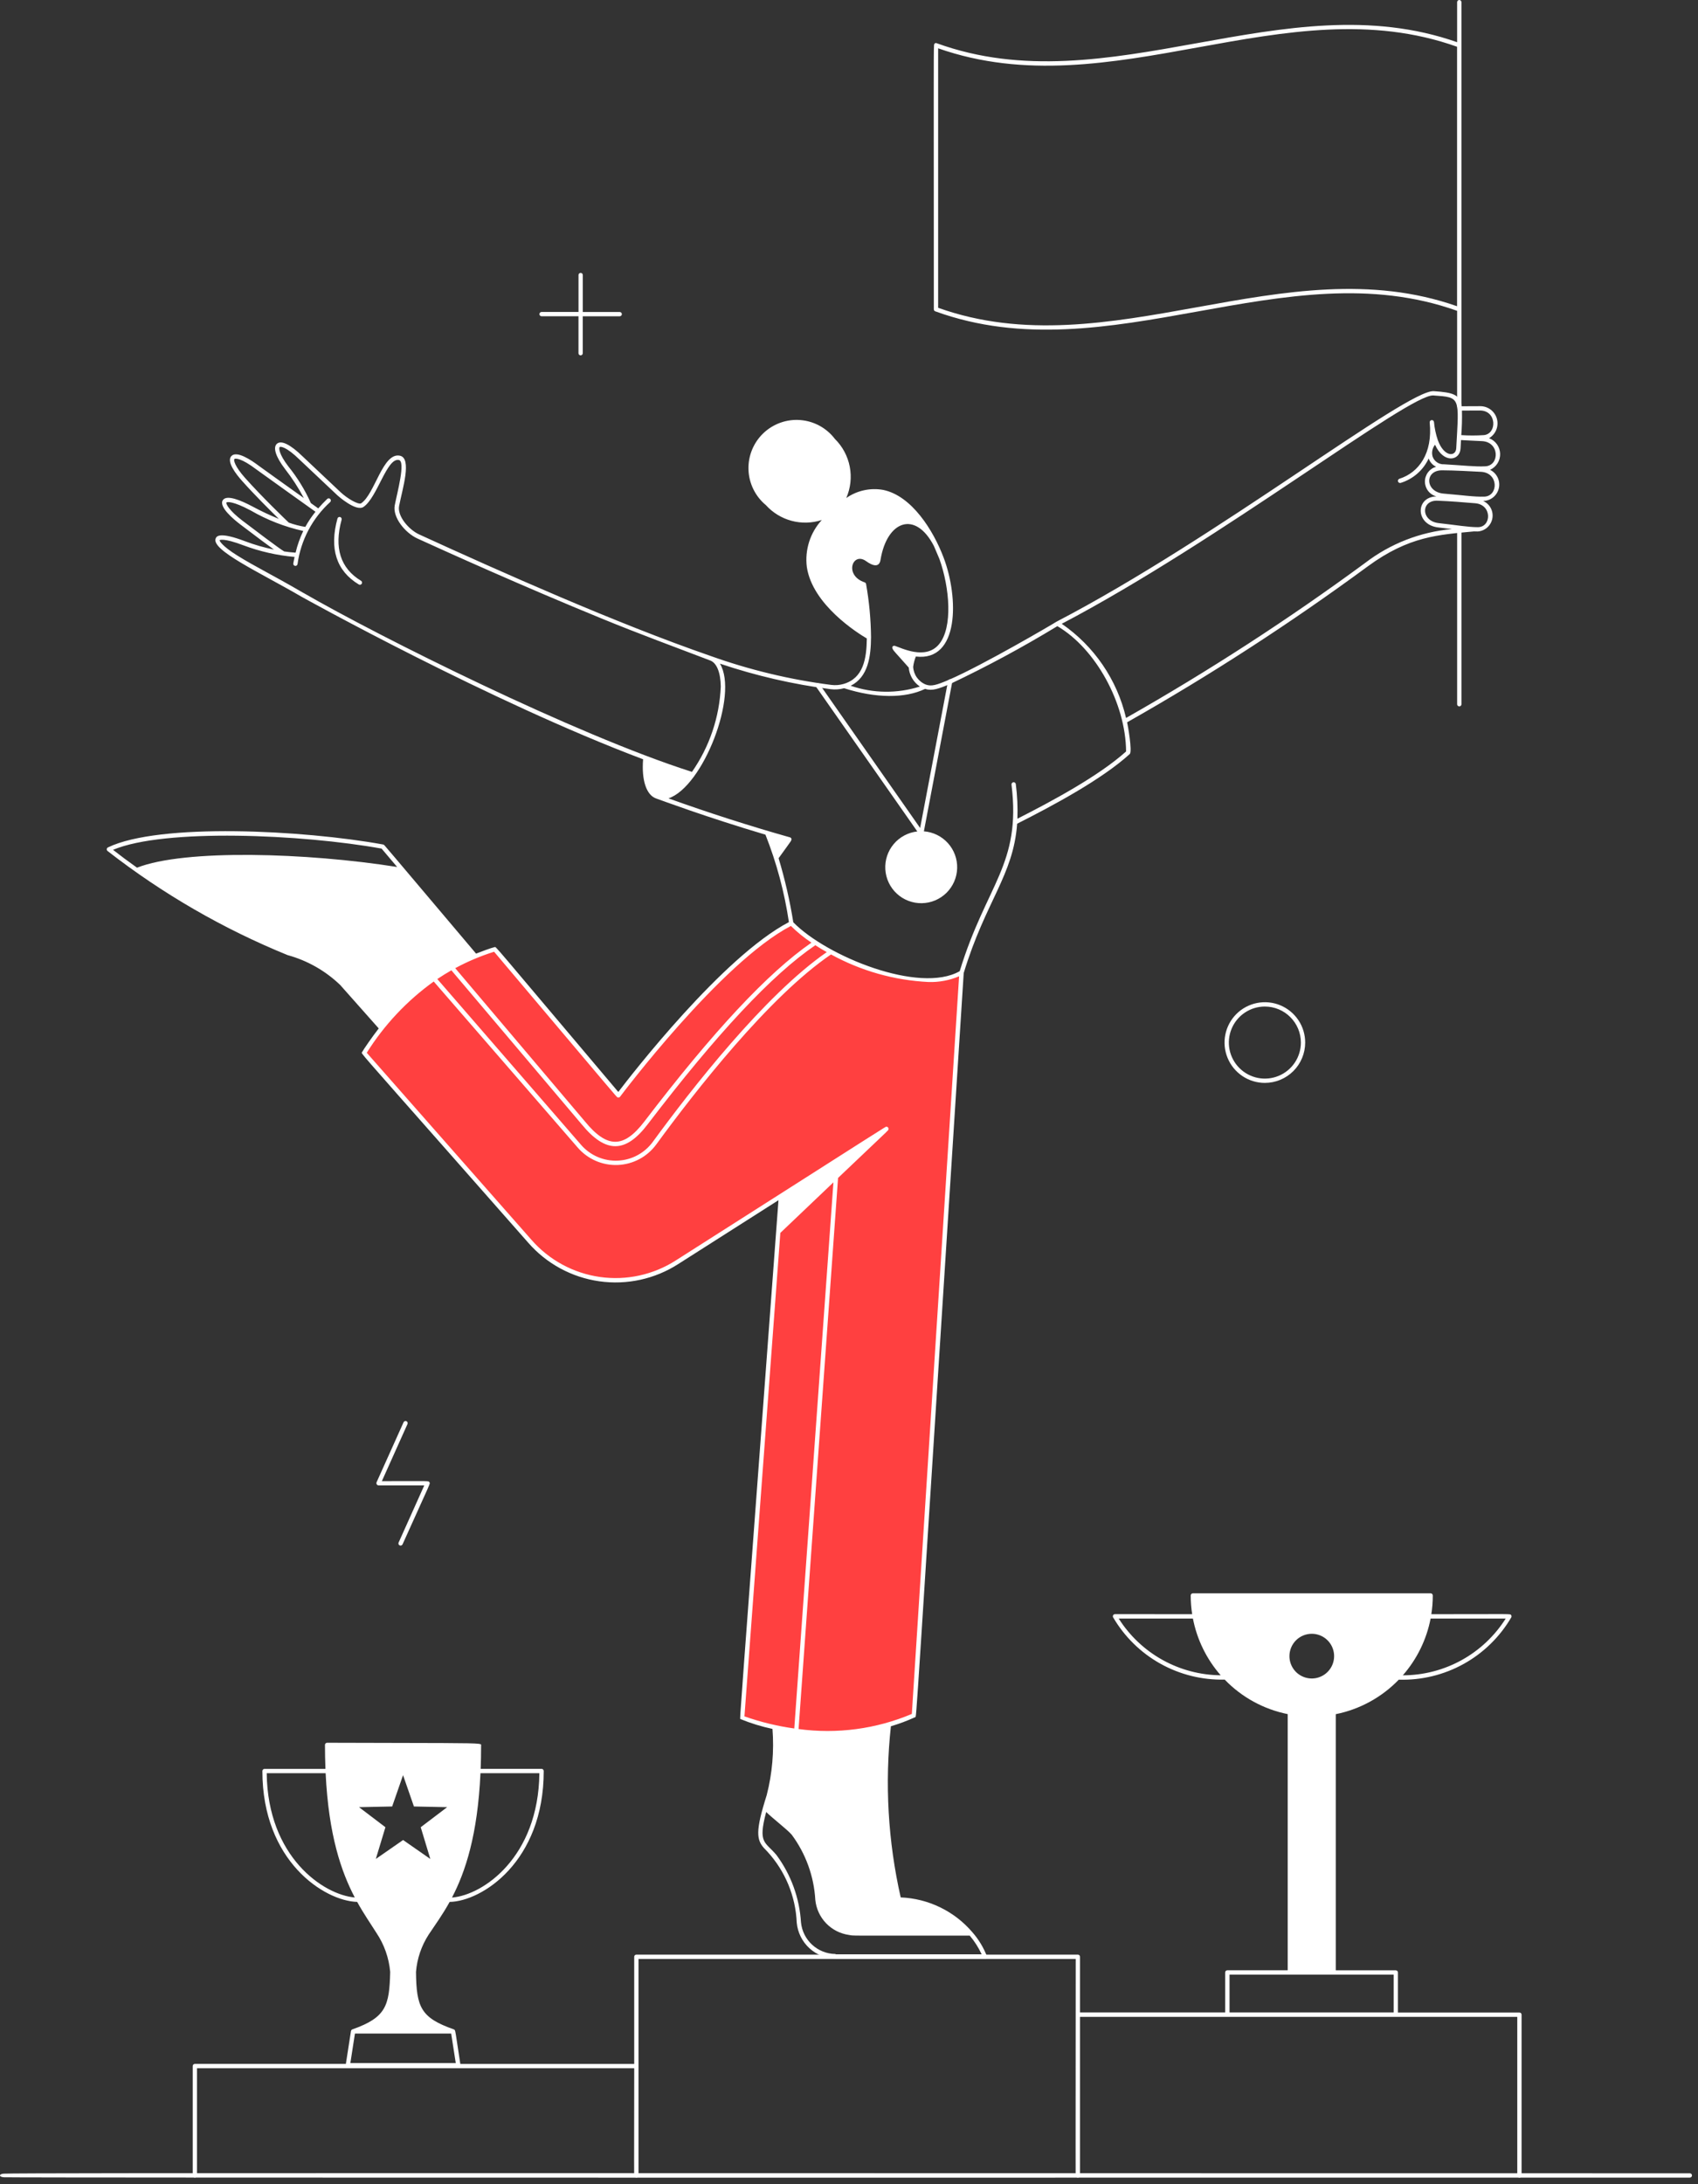
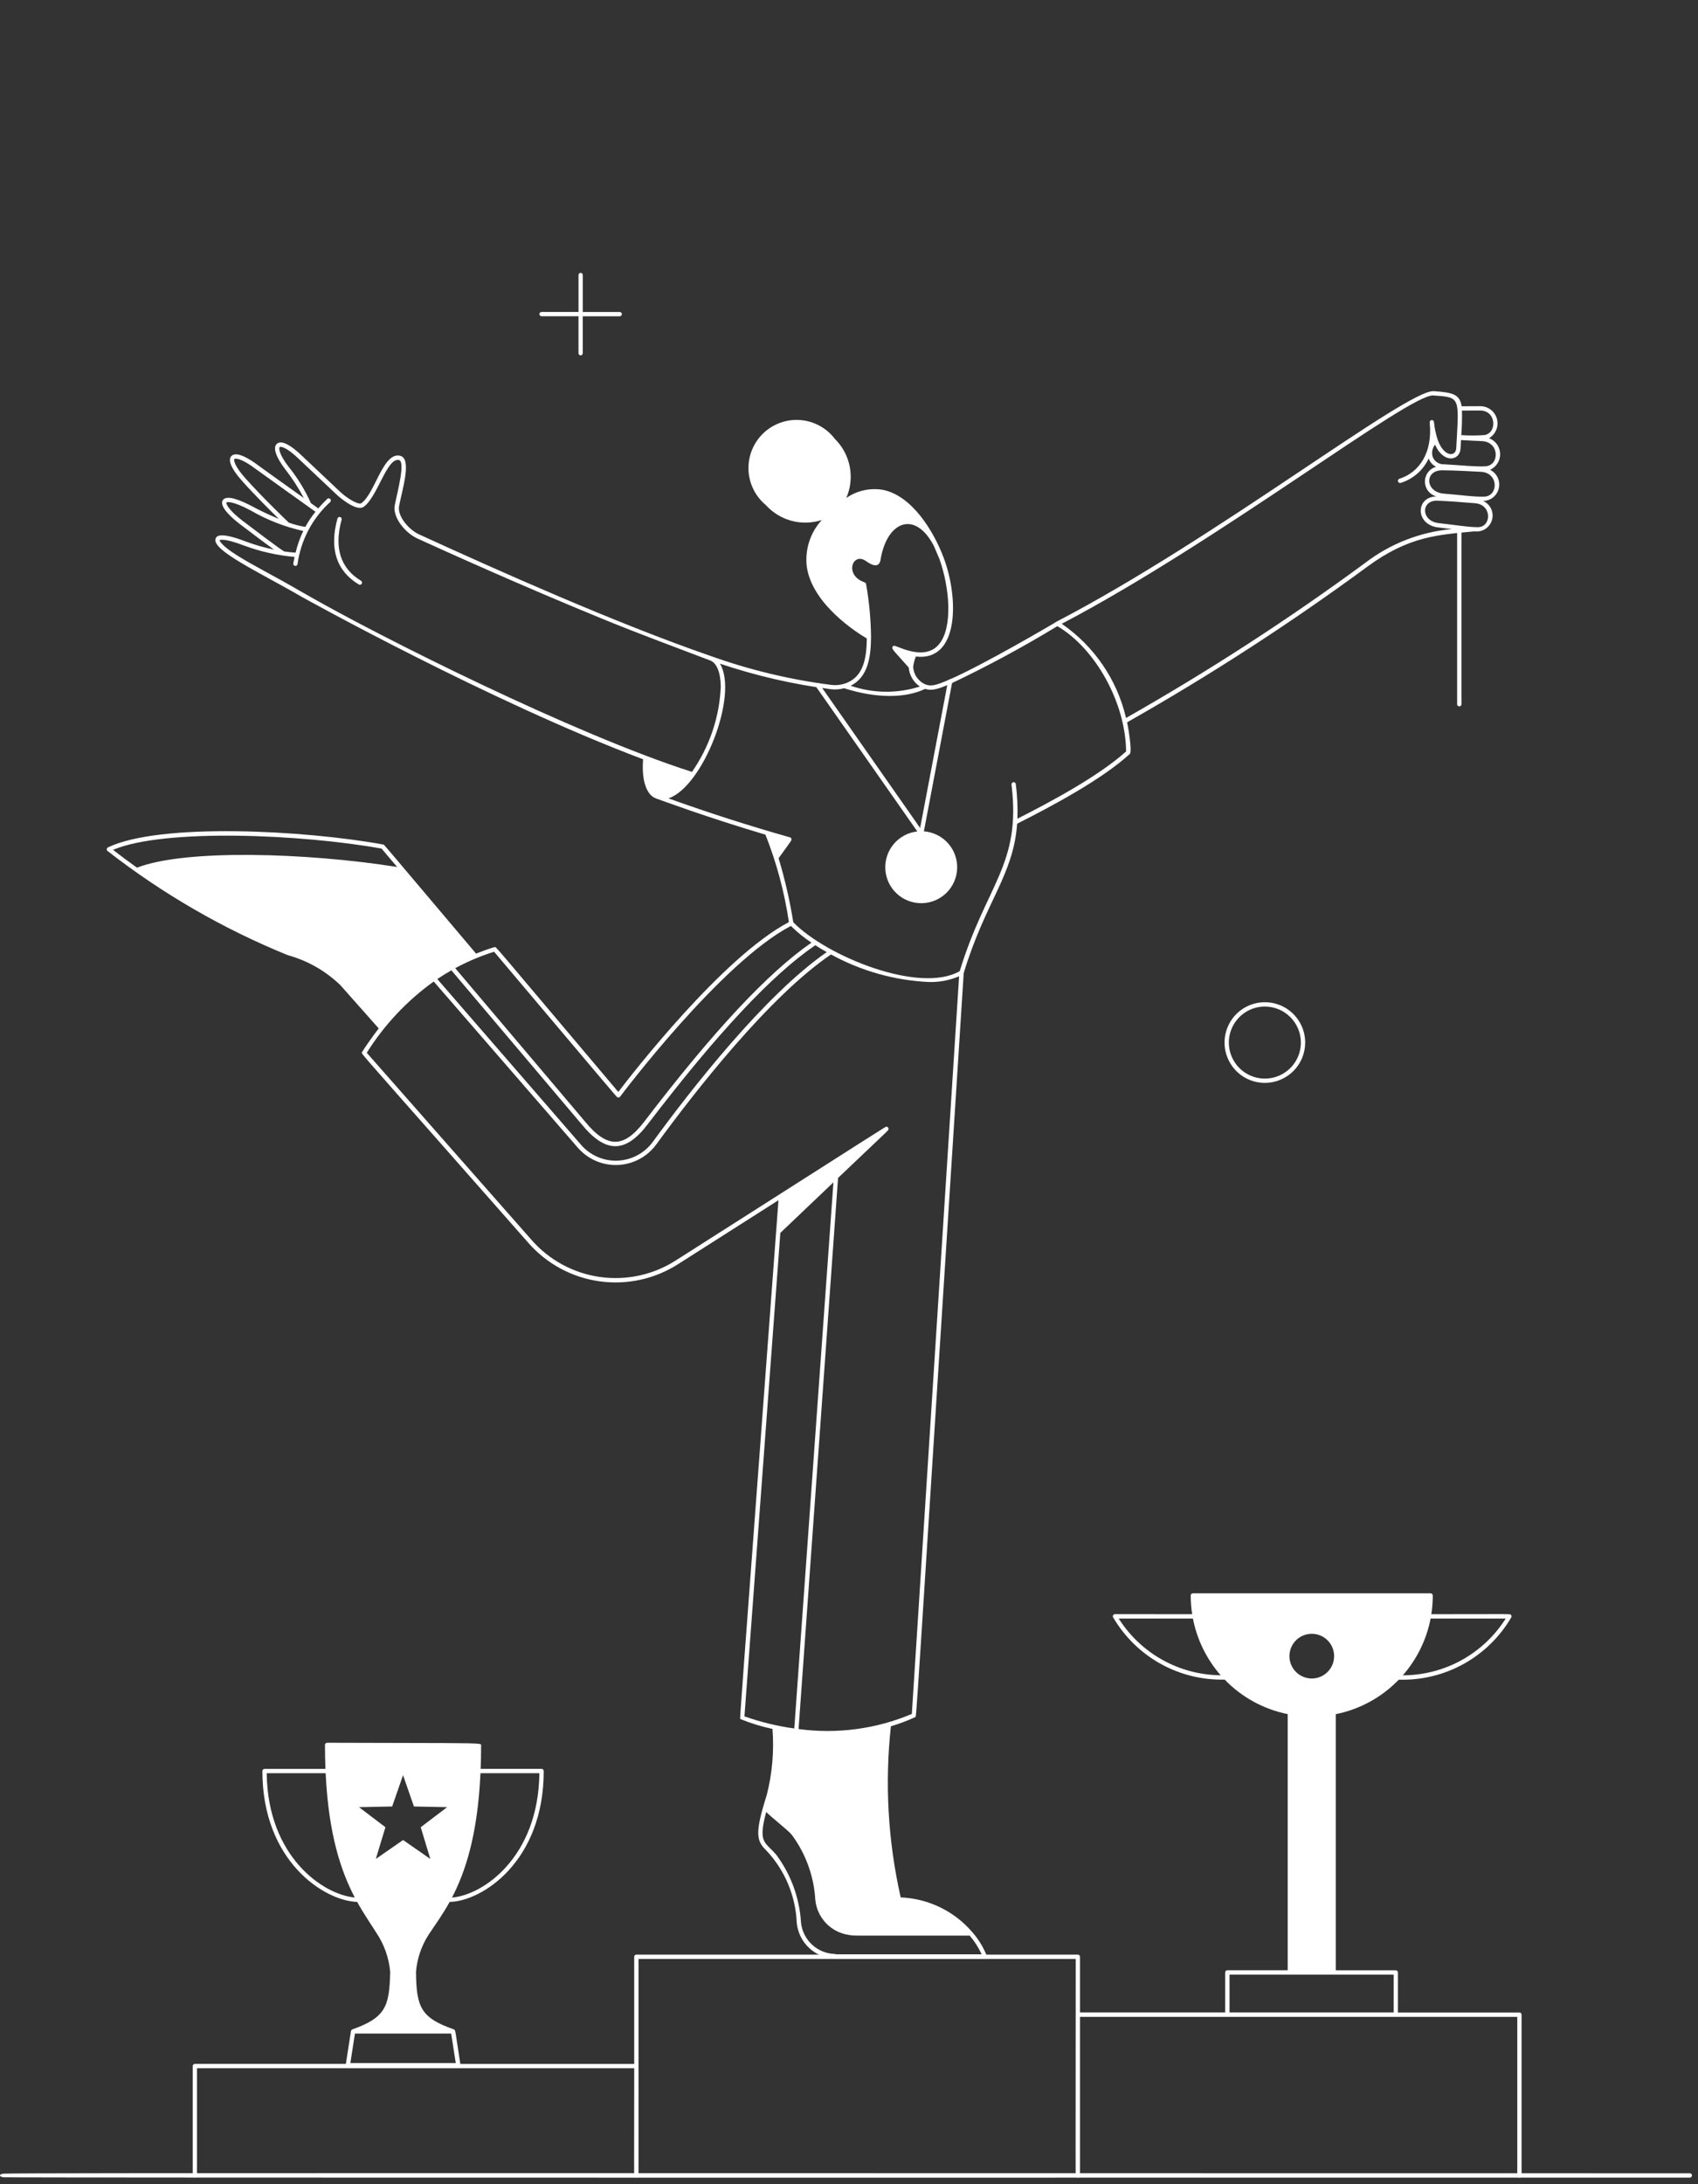
<svg xmlns="http://www.w3.org/2000/svg" width="147" height="189" viewBox="0 0 147 189" fill="none">
  <rect x="0" y="0" width="147" height="189" fill="#333333" stroke="none" />
  <path d="M131.535 174.145H121.023V170.68C121.023 170.631 121.004 170.584 120.969 170.549C120.934 170.514 120.886 170.494 120.837 170.494H115.641V148.329C117.72 147.911 119.623 146.869 121.096 145.343C123.056 145.403 124.995 144.933 126.711 143.983C128.426 143.033 129.852 141.637 130.84 139.943L130.853 139.9C130.862 139.853 130.854 139.804 130.828 139.763C130.721 139.629 131.139 139.678 123.914 139.678C123.998 139.142 124.04 138.601 124.04 138.059C124.04 138.009 124.021 137.961 123.986 137.925C123.951 137.89 123.903 137.87 123.854 137.869H103.27C103.221 137.869 103.173 137.889 103.138 137.924C103.103 137.959 103.083 138.006 103.083 138.056C103.083 138.599 103.125 139.141 103.209 139.678C96.344 139.678 96.591 139.666 96.488 139.678C96.446 139.687 96.409 139.71 96.382 139.743C96.356 139.777 96.342 139.819 96.343 139.862V139.884C96.345 139.895 96.347 139.906 96.351 139.917L96.358 139.937C97.339 141.619 98.753 143.008 100.453 143.958C102.154 144.907 104.077 145.384 106.024 145.337C107.496 146.864 109.399 147.906 111.479 148.324V170.489H106.251C106.202 170.489 106.155 170.509 106.12 170.544C106.085 170.579 106.065 170.626 106.065 170.675V174.139H93.5V169.322C93.5 169.272 93.48 169.225 93.445 169.19C93.411 169.155 93.364 169.136 93.314 169.135H55.09C55.041 169.136 54.994 169.155 54.959 169.19C54.924 169.225 54.905 169.272 54.905 169.322V178.595H39.851C39.56 176.733 39.477 176.062 39.417 175.802C39.379 175.637 39.352 175.639 39.287 175.603C36.437 174.603 36.045 173.695 36.014 170.629C36.107 169.483 36.482 168.378 37.105 167.412C37.683 166.544 38.301 165.704 38.926 164.575C41.719 164.523 47.073 161.093 47.072 153.247C47.072 153.197 47.052 153.15 47.017 153.115C46.983 153.08 46.935 153.06 46.886 153.06H41.612C41.638 152.394 41.65 151.771 41.65 151.066C41.641 150.981 41.721 150.927 41.435 150.892C40.782 150.812 38.216 150.83 28.32 150.802C28.27 150.802 28.223 150.822 28.188 150.857C28.153 150.892 28.133 150.939 28.133 150.989C28.133 151.675 28.148 152.377 28.175 153.063H22.902C22.852 153.063 22.805 153.083 22.77 153.118C22.735 153.153 22.715 153.2 22.715 153.25C22.715 161.058 28.084 164.49 30.921 164.574C31.503 165.626 32.068 166.429 32.574 167.233C33.256 168.244 33.67 169.411 33.779 170.626C33.71 173.541 33.441 174.571 30.516 175.599C30.482 175.609 30.452 175.629 30.428 175.656C30.405 175.682 30.39 175.715 30.384 175.75L29.943 178.59H16.87C16.821 178.59 16.773 178.61 16.738 178.645C16.703 178.68 16.684 178.727 16.684 178.777V188.238C16.684 188.287 16.703 188.335 16.738 188.37C16.773 188.405 16.821 188.424 16.87 188.424C16.919 188.424 16.967 188.405 17.002 188.37C17.037 188.335 17.056 188.287 17.056 188.238V178.963H54.906C54.906 187.817 54.878 188.208 54.92 188.309C54.936 188.349 54.966 188.383 55.004 188.403C55.042 188.423 55.086 188.43 55.129 188.422C55.171 188.413 55.209 188.39 55.237 188.357C55.264 188.323 55.279 188.281 55.279 188.238V169.508H93.127C93.127 188.476 93.099 188.214 93.141 188.314L93.159 188.346C93.181 188.379 93.213 188.404 93.25 188.417C93.287 188.431 93.328 188.432 93.365 188.421C93.403 188.41 93.437 188.387 93.461 188.356C93.485 188.325 93.499 188.286 93.5 188.247V174.521H131.354V188.247C131.354 188.296 131.374 188.344 131.409 188.379C131.444 188.414 131.491 188.433 131.54 188.433C131.59 188.433 131.637 188.414 131.672 188.379C131.707 188.344 131.727 188.296 131.727 188.247V174.331C131.727 174.306 131.722 174.281 131.712 174.258C131.703 174.236 131.688 174.215 131.671 174.197C131.653 174.18 131.632 174.166 131.608 174.157C131.585 174.148 131.56 174.144 131.535 174.145V174.145ZM123.852 140.052H130.355C129.405 141.556 128.09 142.795 126.532 143.654C124.974 144.514 123.225 144.965 121.446 144.966C122.669 143.57 123.499 141.874 123.852 140.052V140.052ZM96.848 140.052H103.273C103.626 141.873 104.456 143.567 105.677 144.963C103.912 144.948 102.179 144.49 100.637 143.632C99.095 142.774 97.792 141.543 96.848 140.052V140.052ZM113.562 141.373C113.945 141.373 114.319 141.486 114.637 141.698C114.955 141.911 115.203 142.213 115.35 142.566C115.496 142.92 115.535 143.309 115.46 143.684C115.386 144.059 115.201 144.404 114.931 144.674C114.66 144.945 114.316 145.129 113.94 145.204C113.565 145.278 113.176 145.24 112.823 145.093C112.469 144.947 112.167 144.699 111.955 144.381C111.743 144.062 111.629 143.688 111.63 143.306C111.63 142.793 111.834 142.302 112.196 141.939C112.558 141.577 113.05 141.373 113.562 141.373V141.373ZM41.595 153.438H46.695C46.615 160.703 41.821 163.986 39.129 164.198C40.282 161.989 41.349 158.809 41.595 153.438ZM23.09 153.438H28.191C28.449 158.823 29.555 161.983 30.714 164.191C27.98 163.955 23.172 160.669 23.09 153.441V153.438ZM32.535 160.858L33.367 158.111L31.081 156.376L33.95 156.317L34.893 153.606L35.835 156.317L38.711 156.376L36.423 158.111L37.254 160.858L34.897 159.218L32.535 160.858ZM30.332 178.515L30.728 175.966H39.059L39.456 178.515H30.332ZM106.444 170.864H120.651V174.137H106.444V170.864Z" fill="white" />
  <path d="M146.293 188.057C54.191 188.057 1.677 188.005 0.321 188.089C-0.105 188.114 -0.114 188.375 0.339 188.401C1.255 188.453 117.304 188.429 146.293 188.429C146.343 188.429 146.39 188.409 146.425 188.374C146.46 188.339 146.479 188.292 146.479 188.243C146.479 188.193 146.46 188.146 146.425 188.111C146.39 188.076 146.343 188.057 146.293 188.057V188.057Z" fill="white" />
-   <path d="M126.52 0.186C126.52 0.137 126.5 0.09 126.465 0.055C126.43 0.02 126.383 0 126.333 0C126.284 0 126.236 0.02 126.201 0.055C126.166 0.09 126.147 0.137 126.147 0.186V3.652C111.135 -1.619 95.977 9.144 81.094 3.74C80.976 3.698 80.87 3.753 80.861 3.92C80.818 4.592 80.844 8.142 80.844 26.764C80.844 26.802 80.855 26.84 80.877 26.871C80.899 26.902 80.931 26.926 80.967 26.939C96.01 32.403 111.226 21.566 126.147 26.896V35.127C126.147 35.176 126.166 35.224 126.201 35.259C126.236 35.294 126.284 35.313 126.333 35.313C126.383 35.313 126.43 35.294 126.465 35.259C126.5 35.224 126.52 35.176 126.52 35.127C126.52 32.229 126.521 27.574 126.52 0.186ZM81.217 26.633V4.18C96.253 9.458 111.242 -1.274 126.142 4.046V26.499C111.169 21.242 96.068 31.938 81.217 26.633Z" fill="white" />
  <path d="M126.148 60.939V45.903C126.148 45.854 126.168 45.806 126.203 45.771C126.238 45.736 126.285 45.717 126.335 45.717C126.384 45.717 126.432 45.736 126.467 45.771C126.502 45.806 126.521 45.854 126.521 45.903V60.939C126.521 60.988 126.502 61.036 126.467 61.071C126.432 61.106 126.384 61.125 126.335 61.125C126.285 61.125 126.238 61.106 126.203 61.071C126.168 61.036 126.148 60.988 126.148 60.939Z" fill="white" />
-   <path d="M83.24 84.163L79.118 148.433C74.368 150.386 69.054 150.462 64.251 148.647L67.374 106.598L76.734 97.686L58.615 109.22C56.623 110.487 54.244 111.001 51.907 110.669C49.569 110.337 47.427 109.18 45.867 107.408L31.516 91.116C34.065 86.841 38.092 83.648 42.836 82.14L53.533 94.786C53.533 94.786 62.308 83.046 68.508 79.898C71.828 83.332 80.018 86.086 83.24 84.163Z" fill="#FF4040" />
  <path d="M79.983 71.937L82.441 58.999C82.451 58.951 82.44 58.9 82.413 58.859C82.385 58.818 82.342 58.79 82.293 58.781C82.245 58.771 82.194 58.782 82.153 58.809C82.112 58.837 82.084 58.88 82.075 58.929L79.658 71.646L70.938 59.187C70.909 59.15 70.866 59.126 70.819 59.119C70.772 59.113 70.724 59.124 70.686 59.151C70.647 59.178 70.62 59.219 70.61 59.266C70.6 59.312 70.608 59.36 70.632 59.401L79.414 71.947C78.618 72.034 77.885 72.425 77.37 73.038C76.854 73.651 76.595 74.439 76.645 75.239C76.696 76.038 77.053 76.787 77.641 77.33C78.23 77.873 79.006 78.168 79.806 78.154C80.607 78.141 81.372 77.818 81.942 77.255C82.511 76.692 82.841 75.931 82.864 75.13C82.887 74.33 82.6 73.551 82.063 72.956C81.527 72.362 80.782 71.997 79.983 71.937V71.937Z" fill="white" />
  <path d="M109.504 93.704C108.813 93.705 108.138 93.5 107.564 93.117C106.99 92.733 106.542 92.188 106.278 91.55C106.013 90.912 105.944 90.21 106.079 89.533C106.213 88.856 106.546 88.234 107.034 87.746C107.522 87.257 108.144 86.925 108.821 86.79C109.498 86.655 110.2 86.724 110.838 86.988C111.476 87.252 112.021 87.7 112.405 88.274C112.789 88.848 112.993 89.523 112.993 90.213C112.992 91.139 112.624 92.026 111.97 92.68C111.316 93.335 110.429 93.703 109.504 93.704V93.704ZM109.504 87.097C108.887 87.096 108.284 87.279 107.771 87.622C107.258 87.964 106.858 88.451 106.622 89.021C106.386 89.591 106.324 90.218 106.444 90.823C106.565 91.427 106.862 91.983 107.298 92.419C107.734 92.855 108.29 93.152 108.895 93.273C109.499 93.393 110.126 93.331 110.696 93.095C111.266 92.859 111.753 92.459 112.096 91.946C112.438 91.433 112.621 90.83 112.621 90.213C112.62 89.387 112.291 88.595 111.706 88.011C111.122 87.426 110.33 87.098 109.504 87.097V87.097Z" fill="white" />
  <path d="M53.649 26.997H50.454V23.799C50.454 23.75 50.434 23.702 50.4 23.668C50.365 23.633 50.318 23.613 50.268 23.613C50.219 23.613 50.172 23.633 50.137 23.668C50.102 23.702 50.083 23.75 50.083 23.799V26.995H46.885C46.836 26.995 46.788 27.015 46.754 27.049C46.719 27.084 46.699 27.131 46.699 27.18C46.699 27.23 46.719 27.277 46.754 27.312C46.788 27.346 46.836 27.366 46.885 27.366H50.081V30.564C50.081 30.613 50.1 30.661 50.135 30.695C50.17 30.73 50.217 30.75 50.267 30.75C50.316 30.75 50.363 30.73 50.398 30.695C50.432 30.661 50.452 30.613 50.452 30.564V27.368H53.65C53.699 27.368 53.746 27.348 53.781 27.313C53.816 27.278 53.835 27.231 53.835 27.182C53.835 27.133 53.815 27.086 53.781 27.051C53.746 27.016 53.698 26.997 53.649 26.997Z" fill="white" />
-   <path d="M34.51 133.476L36.729 128.536H32.77C32.739 128.534 32.709 128.524 32.682 128.508C32.655 128.492 32.632 128.469 32.616 128.443C32.599 128.416 32.589 128.386 32.587 128.355C32.584 128.324 32.589 128.292 32.601 128.263L34.937 123.071C34.958 123.027 34.995 122.992 35.041 122.975C35.087 122.958 35.138 122.959 35.183 122.979C35.228 122.999 35.263 123.036 35.281 123.082C35.298 123.128 35.297 123.179 35.277 123.224L33.059 128.164C37.36 128.164 37.086 128.123 37.173 128.263C37.261 128.403 37.385 127.997 34.85 133.633C34.829 133.678 34.791 133.713 34.744 133.731C34.698 133.748 34.646 133.746 34.601 133.725C34.556 133.704 34.521 133.666 34.504 133.619C34.487 133.572 34.489 133.521 34.51 133.476Z" fill="white" />
  <path d="M9.313 73.639C14.071 77.342 19.316 80.373 24.901 82.647C26.611 83.116 28.176 84.005 29.454 85.234L32.788 88.991C32.245 89.685 31.45 90.835 31.346 91.043C31.329 91.087 31.268 91.058 31.388 91.222C31.775 91.749 34.044 94.26 45.728 107.532C47.312 109.347 49.496 110.532 51.881 110.871C54.266 111.21 56.693 110.679 58.72 109.377L67.394 103.855C63.914 150.681 64.033 148.639 64.098 148.75C64.996 149.118 65.925 149.404 66.875 149.605C67.024 151.525 66.856 153.457 66.379 155.322C66.255 155.709 66.152 156.06 66.062 156.374C65.319 158.982 65.643 159.438 66.428 160.215C67.978 161.904 68.881 164.087 68.976 166.378C69.056 167.223 69.447 168.009 70.073 168.582C70.699 169.155 71.516 169.475 72.365 169.48H85.27C85.282 169.48 85.296 169.506 85.308 169.504L85.342 169.493L85.375 169.476C85.401 169.459 85.421 169.435 85.436 169.408C85.45 169.381 85.457 169.35 85.458 169.32C85.163 168.543 84.731 167.826 84.184 167.201C83.413 166.298 82.463 165.564 81.395 165.045C80.327 164.526 79.163 164.233 77.976 164.184C76.875 159.329 76.588 154.324 77.127 149.375C77.846 149.163 78.549 148.9 79.23 148.587C79.361 148.487 79.121 151.402 83.431 84.197C85.333 77.949 87.725 75.773 88.057 71.276C91.096 69.742 95.366 67.464 97.809 65.244C98.039 64.991 97.636 62.764 97.578 62.501C104.78 58.421 111.734 53.917 118.404 49.013C121.992 46.383 124.543 46.277 127.613 45.983C127.72 45.983 127.825 45.989 127.929 45.989C128.237 45.969 128.529 45.846 128.759 45.64C128.988 45.435 129.143 45.158 129.197 44.855C129.252 44.551 129.204 44.239 129.06 43.966C128.916 43.693 128.685 43.476 128.404 43.349C128.722 43.343 129.029 43.229 129.275 43.027C129.521 42.825 129.691 42.547 129.76 42.236C129.829 41.925 129.791 41.601 129.653 41.314C129.515 41.027 129.285 40.795 128.999 40.655C129.267 40.534 129.492 40.337 129.647 40.088C129.802 39.839 129.88 39.55 129.87 39.257C129.86 38.964 129.764 38.68 129.593 38.441C129.422 38.203 129.185 38.021 128.91 37.918C129.193 37.752 129.413 37.496 129.536 37.192C129.658 36.888 129.677 36.552 129.589 36.236C129.501 35.92 129.311 35.642 129.048 35.445C128.786 35.248 128.466 35.144 128.138 35.148C128.138 35.148 126.927 35.148 126.536 35.155C126.379 34.123 125.79 33.965 124.128 33.847C121.778 33.71 105.384 46.556 91.459 53.798C91.161 53.997 85.082 57.555 82.19 58.806C81.06 59.292 80.631 59.413 80.146 59.235C79.837 59.109 79.571 58.898 79.377 58.627C79.184 58.355 79.073 58.035 79.055 57.702C79.094 57.395 79.172 57.096 79.288 56.809C83.062 57.261 83.009 51.718 81.689 48.245C80.796 45.883 78.931 42.907 76.468 42.394C75.914 42.293 75.346 42.304 74.796 42.424C74.246 42.544 73.726 42.772 73.264 43.094C73.637 42.242 73.742 41.297 73.565 40.384C73.389 39.471 72.94 38.633 72.278 37.98C71.922 37.513 71.472 37.126 70.957 36.844C70.442 36.563 69.873 36.394 69.287 36.348C68.702 36.301 68.114 36.38 67.561 36.577C67.008 36.775 66.503 37.087 66.079 37.493C65.655 37.899 65.322 38.39 65.101 38.934C64.88 39.478 64.777 40.063 64.798 40.65C64.819 41.236 64.964 41.812 65.224 42.339C65.483 42.866 65.85 43.332 66.302 43.706C66.899 44.366 67.673 44.839 68.532 45.068C69.392 45.297 70.299 45.272 71.144 44.996C70.647 45.539 70.273 46.184 70.049 46.886C69.826 47.589 69.757 48.331 69.849 49.062C70.337 52.335 74.249 54.781 75.043 55.248C75.022 57.001 74.746 58.68 73.036 59.181C72.689 59.283 72.326 59.312 71.967 59.267C68.4 58.811 64.894 57.969 61.508 56.758C53.386 53.952 43.339 49.474 36.289 46.245C35.371 45.825 34.386 44.648 34.55 43.787C34.835 42.309 35.694 39.642 34.611 39.43C33.135 39.14 32.458 42.739 31.271 43.548C31.041 43.705 30.072 43.141 29.486 42.592C29.486 42.592 26.388 39.678 26.207 39.501C25.14 38.459 24.346 38.069 23.972 38.401C23.612 38.721 23.872 39.535 24.675 40.583C25.291 41.371 25.836 42.212 26.304 43.097C24.817 42.036 22.644 40.486 22.445 40.336C21.739 39.798 20.487 38.97 20.028 39.466C19.591 39.939 20.418 41.011 20.951 41.608C22.025 42.812 23.362 44.141 24.14 44.9C23.368 44.587 22.613 44.233 21.879 43.838C20.877 43.304 19.615 42.773 19.289 43.282C18.921 43.857 20.222 44.936 20.798 45.375C22.286 46.507 23.178 47.171 23.716 47.556C22.866 47.383 22.032 47.142 21.221 46.836C18.971 45.983 18.754 46.423 18.683 46.568C18.187 47.571 22.478 49.523 26.096 51.631C26.242 51.716 42.45 60.727 55.675 65.701C55.529 67.516 55.961 68.811 56.814 69.097C57.292 69.26 61.071 70.683 66.267 72.225C67.232 74.661 67.913 77.2 68.297 79.791C62.572 82.793 54.677 92.978 53.527 94.488C42.263 81.17 42.993 81.951 42.819 81.954C42.543 82.012 41.557 82.379 41.215 82.517C32.859 72.646 33.295 73.121 33.196 73.082L33.171 73.076C26.261 71.819 13.799 71.184 9.349 73.325C9.32 73.339 9.295 73.359 9.277 73.385C9.258 73.411 9.247 73.441 9.243 73.472C9.24 73.504 9.244 73.535 9.256 73.564C9.269 73.594 9.288 73.619 9.313 73.639ZM39.078 83.962L50.355 97.286C52.452 99.847 54.172 99.779 56.072 97.286C62.089 89.409 66.837 84.34 70.584 81.792C70.889 81.99 71.278 82.222 71.575 82.387C66.183 86.122 59.845 94.248 56.516 98.805C56.164 99.287 55.707 99.684 55.18 99.966C54.654 100.247 54.07 100.407 53.473 100.431C52.876 100.456 52.281 100.347 51.733 100.11C51.184 99.873 50.696 99.516 50.305 99.065L37.859 84.717C38.257 84.45 38.663 84.198 39.078 83.962ZM64.449 148.518L67.556 106.684L72.152 102.309L68.763 149.567C67.293 149.363 65.848 149.012 64.449 148.518V148.518ZM84.983 169.107H72.362C72.346 169.107 72.332 169.078 72.318 169.08C71.572 169.07 70.856 168.785 70.307 168.279C69.758 167.774 69.415 167.084 69.343 166.341C69.215 164.234 68.476 162.209 67.218 160.514C66.247 159.348 65.594 159.55 66.331 156.792C66.854 157.316 68.187 158.337 68.545 158.765C69.757 160.402 70.466 162.358 70.583 164.393C70.657 165.151 70.984 165.863 71.51 166.414C72.037 166.965 72.733 167.323 73.487 167.431C74.045 167.513 72.666 167.489 83.951 167.489C84.367 167.979 84.713 168.524 84.983 169.107V169.107ZM78.94 148.308C75.847 149.613 72.461 150.065 69.134 149.616L72.553 101.927C76.037 98.609 76.818 97.894 76.889 97.794C76.91 97.766 76.922 97.733 76.925 97.698C76.928 97.663 76.921 97.629 76.905 97.598C76.889 97.567 76.865 97.541 76.835 97.523C76.805 97.505 76.77 97.496 76.735 97.497C76.636 97.497 77.422 97.027 58.517 109.059C56.566 110.313 54.228 110.823 51.932 110.497C49.636 110.171 47.533 109.03 46.008 107.282L31.751 91.098C33.265 88.685 35.234 86.591 37.549 84.931L50.023 99.311C50.451 99.804 50.985 100.195 51.585 100.454C52.185 100.713 52.835 100.833 53.488 100.806C54.141 100.779 54.779 100.605 55.356 100.297C55.932 99.989 56.431 99.555 56.817 99.027C60.165 94.444 66.564 86.241 71.943 82.589C74.543 84.016 77.434 84.832 80.397 84.975C81.3 85.001 82.199 84.832 83.031 84.479L78.94 148.308ZM127.943 45.617C127.103 45.617 126.118 45.44 124.552 45.266C122.987 45.091 122.995 43.244 124.477 43.327C125.703 43.377 126.527 43.451 127.709 43.547C129.189 43.666 129.129 45.613 127.943 45.617ZM128.5 42.975C127.62 43.002 126.677 42.854 124.986 42.713C123.38 42.581 123.3 40.696 124.842 40.696C125.857 40.696 127.476 40.789 128.214 40.827C129.762 40.908 129.727 42.936 128.5 42.975ZM126.564 35.528C126.94 35.523 128.13 35.521 128.13 35.521C129.589 35.521 129.617 37.545 128.459 37.651C127.809 37.695 127.156 37.695 126.506 37.651C126.562 36.945 126.581 36.236 126.564 35.528ZM126.482 38.08C126.744 38.09 127.905 38.16 128.259 38.169C129.837 38.211 129.845 40.282 128.593 40.35C127.734 40.399 126.626 40.266 125.017 40.175C124.798 40.187 124.581 40.126 124.4 40.002C124.22 39.878 124.085 39.697 124.018 39.489C123.972 39.316 123.968 39.135 124.006 38.96C124.043 38.785 124.122 38.622 124.234 38.483C124.982 40.148 126.386 39.871 126.443 38.81L126.482 38.08ZM124.094 34.219C126.474 34.385 126.309 34.35 126.07 38.794C126.03 39.533 125.022 39.575 124.476 38.087C124.303 37.578 124.191 37.05 124.143 36.514C124.137 36.465 124.112 36.421 124.074 36.39C124.036 36.36 123.988 36.346 123.939 36.351C123.89 36.355 123.846 36.379 123.815 36.417C123.783 36.454 123.768 36.503 123.772 36.551C124.045 39.229 122.826 40.896 121.151 41.428C121.104 41.444 121.064 41.477 121.042 41.521C121.019 41.565 121.015 41.616 121.03 41.664C121.045 41.711 121.078 41.75 121.122 41.773C121.166 41.795 121.218 41.8 121.265 41.785C121.793 41.621 122.281 41.348 122.698 40.985C123.115 40.621 123.451 40.174 123.685 39.673C123.739 39.83 123.823 39.974 123.934 40.097C124.045 40.22 124.179 40.319 124.329 40.389C124.048 40.468 123.8 40.638 123.625 40.872C123.449 41.106 123.356 41.391 123.359 41.683C123.362 41.975 123.462 42.259 123.642 42.489C123.823 42.719 124.074 42.883 124.357 42.956C122.511 42.995 122.523 45.418 124.512 45.639C124.955 45.689 125.345 45.739 125.695 45.782C122.961 46.027 120.354 47.044 118.177 48.716C111.549 53.588 104.639 58.066 97.484 62.126C96.708 58.812 94.723 55.906 91.918 53.978C105.618 46.792 122.046 34.043 124.094 34.219ZM75.407 55.144C75.392 53.6 75.249 52.06 74.979 50.539C74.974 50.506 74.959 50.474 74.937 50.448C74.915 50.422 74.886 50.403 74.854 50.392C73.058 49.791 73.798 47.737 74.961 48.543C75.556 48.978 76.134 49.143 76.234 48.413C76.801 45.049 79.251 44.149 80.853 47.251L81.332 48.38C82.216 50.866 82.502 54.292 81.293 55.748C80.123 57.158 78.003 56.046 77.463 55.884C77.32 55.86 77.107 55.966 77.373 56.301C77.564 56.542 77.968 56.961 78.672 57.765C78.699 58.094 78.8 58.412 78.967 58.696C79.134 58.98 79.362 59.223 79.636 59.407C77.684 60.028 75.584 60.005 73.646 59.34C75.165 58.58 75.393 56.81 75.407 55.144ZM21.22 41.359C20.322 40.352 20.208 39.812 20.293 39.72C20.356 39.651 20.864 39.608 22.21 40.632C22.437 40.805 27.209 44.21 27.311 44.282C26.98 44.693 26.685 45.132 26.431 45.594C25.944 45.515 25.465 45.391 25.001 45.223C24.727 44.96 22.717 43.037 21.22 41.359ZM21.021 45.079C19.784 44.139 19.544 43.575 19.601 43.485C19.643 43.42 20.146 43.34 21.701 44.17C23.118 44.992 24.654 45.591 26.253 45.945C25.967 46.546 25.744 47.175 25.589 47.823C25.134 47.794 24.917 47.758 24.605 47.717C24.267 47.542 21.834 45.695 21.023 45.079H21.021ZM26.277 51.312C23.381 49.626 22.178 49.087 20.535 48.065C19.228 47.25 19.002 46.807 19.008 46.742C19.008 46.742 19.305 46.515 21.083 47.19C22.503 47.722 23.989 48.059 25.501 48.191C25.461 48.375 25.424 48.561 25.391 48.748C25.382 48.797 25.393 48.847 25.421 48.888C25.449 48.929 25.492 48.956 25.541 48.965C25.59 48.974 25.64 48.963 25.68 48.935C25.721 48.907 25.749 48.864 25.758 48.815C26.04 46.747 27.041 44.845 28.586 43.442C28.622 43.407 28.642 43.36 28.643 43.311C28.643 43.261 28.625 43.214 28.59 43.178C28.556 43.142 28.508 43.122 28.459 43.121C28.41 43.121 28.362 43.139 28.326 43.174C28.041 43.45 27.784 43.721 27.552 43.992L26.911 43.532C26.403 42.394 25.748 41.327 24.962 40.358C24.147 39.296 24.126 38.76 24.211 38.684C24.279 38.625 24.77 38.634 25.937 39.775C26.121 39.956 29.221 42.871 29.221 42.871C29.237 42.886 30.821 44.309 31.472 43.863C32.673 43.042 33.482 39.599 34.529 39.803C35.133 39.919 34.383 42.645 34.174 43.723C33.976 44.763 35.067 46.103 36.127 46.593C38.519 47.684 45.093 50.66 52.2 53.568C55.28 54.831 58.593 56.048 61.49 57.154C62.054 57.37 62.382 58.203 62.4 59.403C62.289 62.053 61.423 64.616 59.906 66.792C49.807 63.574 32.797 55.078 26.283 51.312H26.277ZM67.405 74.263C68.038 73.377 68.329 72.998 68.451 72.808C68.573 72.617 68.521 72.51 68.401 72.46C64.884 71.468 61.339 70.329 57.87 69.083C60.856 68.091 63.966 60.124 62.327 57.426C65.442 58.474 68.651 59.214 71.911 59.636C72.301 59.684 72.697 59.656 73.077 59.553C75.806 60.426 78.352 60.446 80.087 59.611C80.692 59.809 81.251 59.611 82.331 59.149C85.483 57.652 88.556 55.994 91.538 54.181C94.861 56.128 97.456 60.852 97.488 65.025C95.121 67.151 91.056 69.336 88.078 70.845C88.115 69.845 88.069 68.843 87.94 67.85C87.937 67.826 87.929 67.802 87.917 67.781C87.905 67.76 87.889 67.741 87.87 67.726C87.85 67.711 87.828 67.699 87.804 67.693C87.781 67.686 87.756 67.684 87.732 67.688C87.707 67.691 87.684 67.698 87.662 67.71C87.641 67.722 87.622 67.739 87.607 67.758C87.592 67.777 87.581 67.799 87.574 67.823C87.568 67.847 87.566 67.871 87.569 67.896C88.42 74.838 85.394 76.484 83.084 84.037C79.6 86.028 71.555 82.748 68.678 79.807C68.377 77.933 67.952 76.081 67.405 74.263V74.263ZM42.776 82.355C53.784 95.371 53.355 94.913 53.478 94.964L53.511 94.971H53.53C53.559 94.972 53.588 94.966 53.615 94.953C53.641 94.94 53.664 94.922 53.682 94.898C53.77 94.783 62.388 83.307 68.469 80.122C69.015 80.66 69.611 81.144 70.249 81.569C66.488 84.166 61.749 89.238 55.775 97.058C53.99 99.388 52.55 99.374 50.64 97.041L39.41 83.777C40.484 83.197 41.611 82.721 42.776 82.355ZM33.035 73.43L34.382 75.021C26.583 73.782 15.979 73.459 11.863 75.082C11.13 74.562 10.432 74.044 9.786 73.537C14.228 71.662 26.162 72.19 33.035 73.43Z" fill="white" />
  <path d="M31.255 50.256C29.47 49.176 28.907 47.397 29.575 44.967C29.581 44.943 29.583 44.918 29.58 44.894C29.577 44.87 29.569 44.846 29.557 44.825C29.545 44.804 29.529 44.785 29.509 44.77C29.49 44.755 29.468 44.744 29.444 44.737C29.421 44.731 29.396 44.729 29.372 44.732C29.347 44.735 29.324 44.743 29.303 44.755C29.281 44.767 29.262 44.783 29.247 44.803C29.232 44.822 29.221 44.844 29.215 44.868C28.498 47.478 29.116 49.398 31.061 50.575C31.104 50.601 31.154 50.608 31.203 50.597C31.251 50.585 31.292 50.554 31.318 50.512C31.343 50.47 31.351 50.419 31.339 50.371C31.328 50.323 31.297 50.281 31.255 50.256V50.256Z" fill="white" />
</svg>